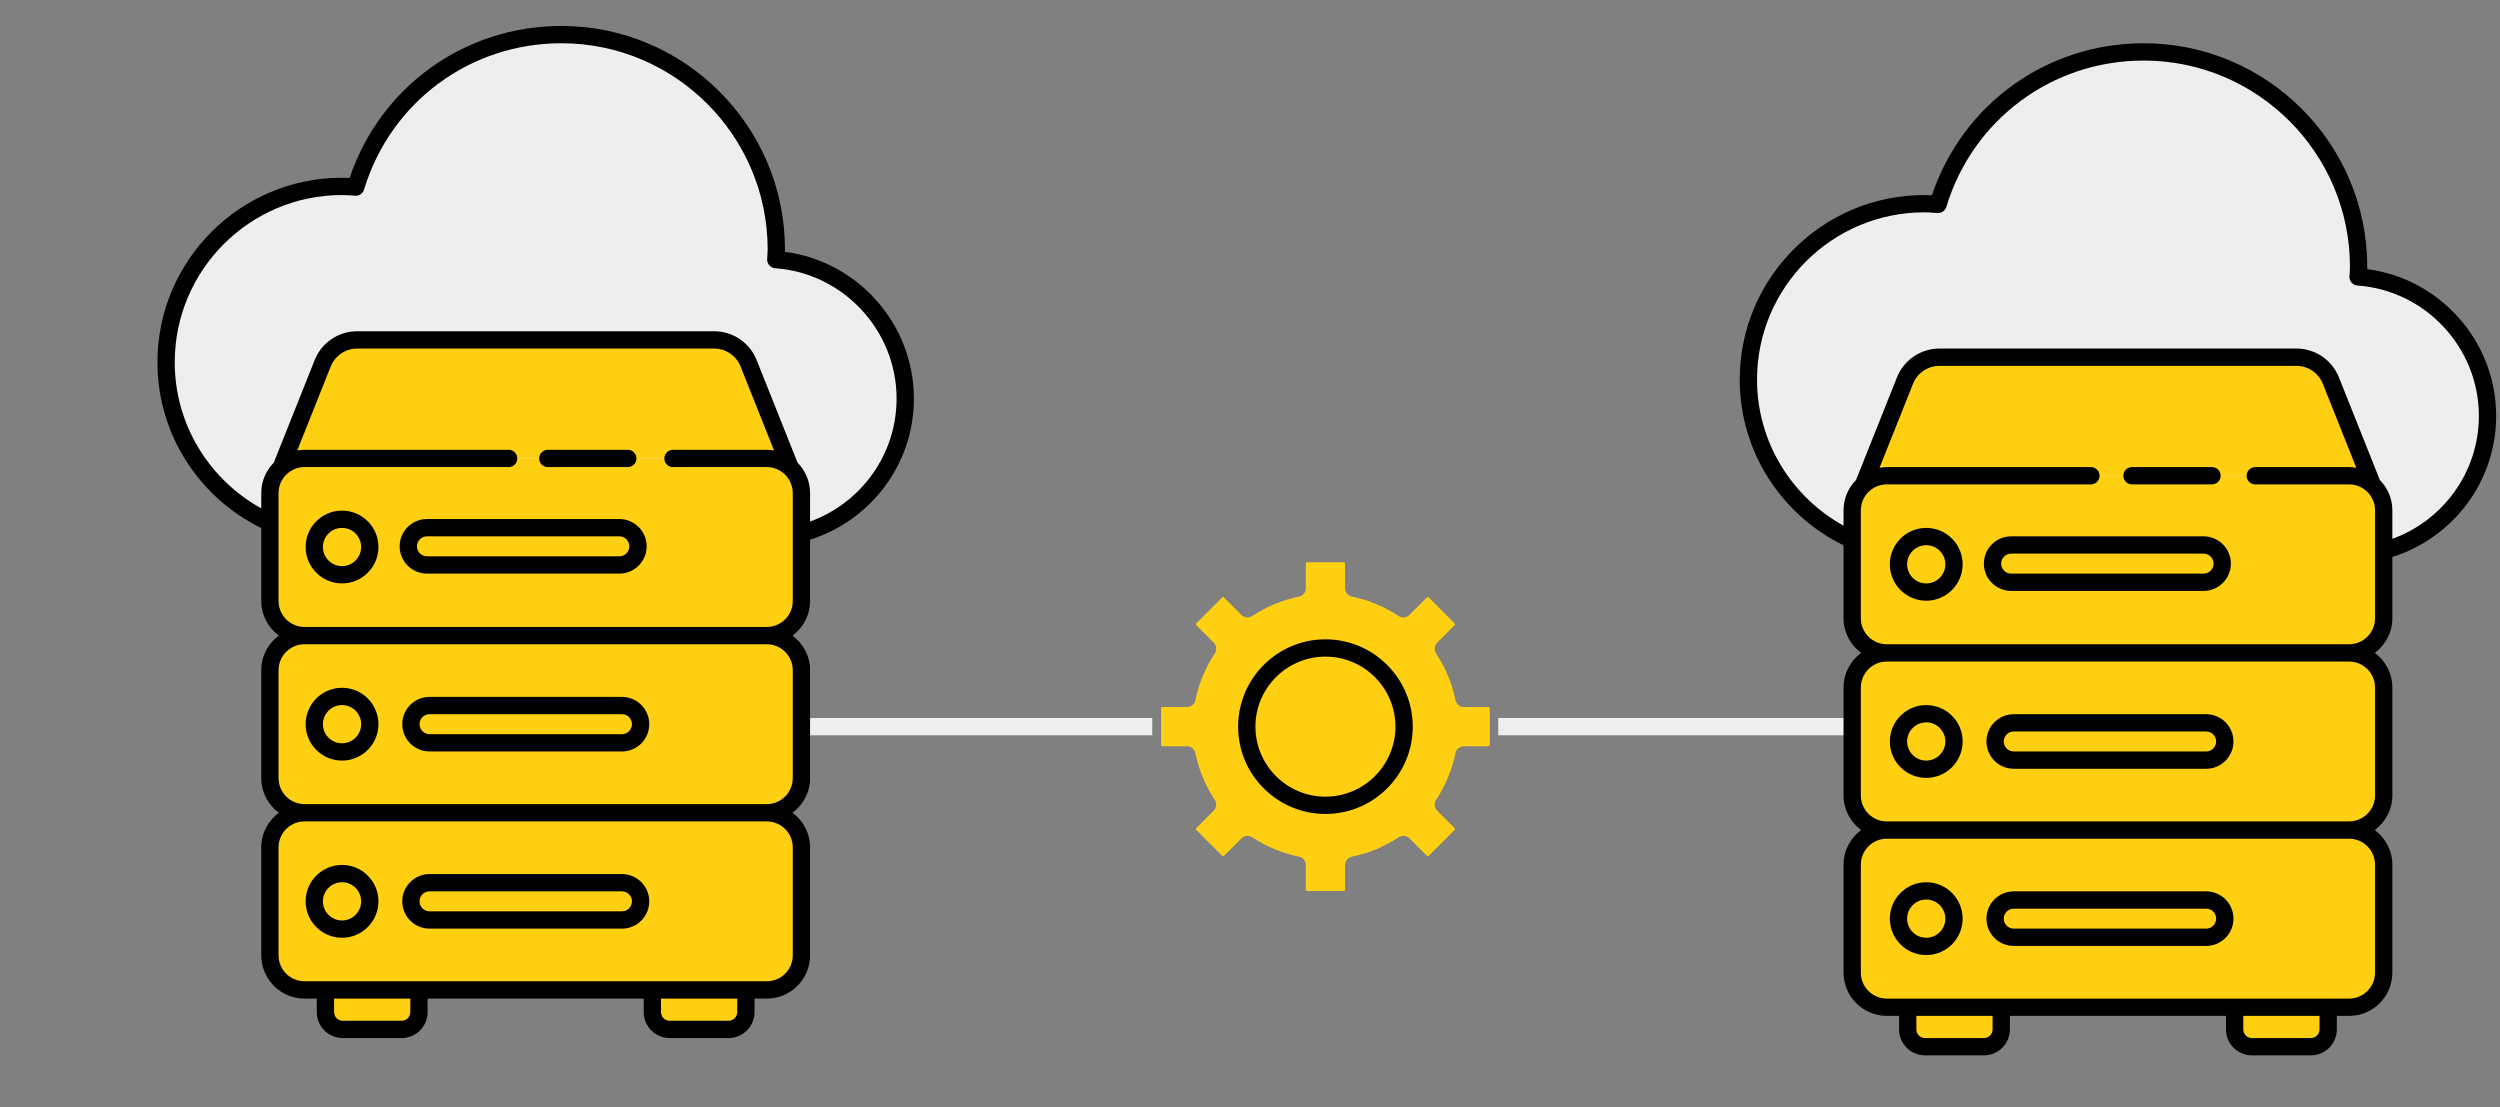
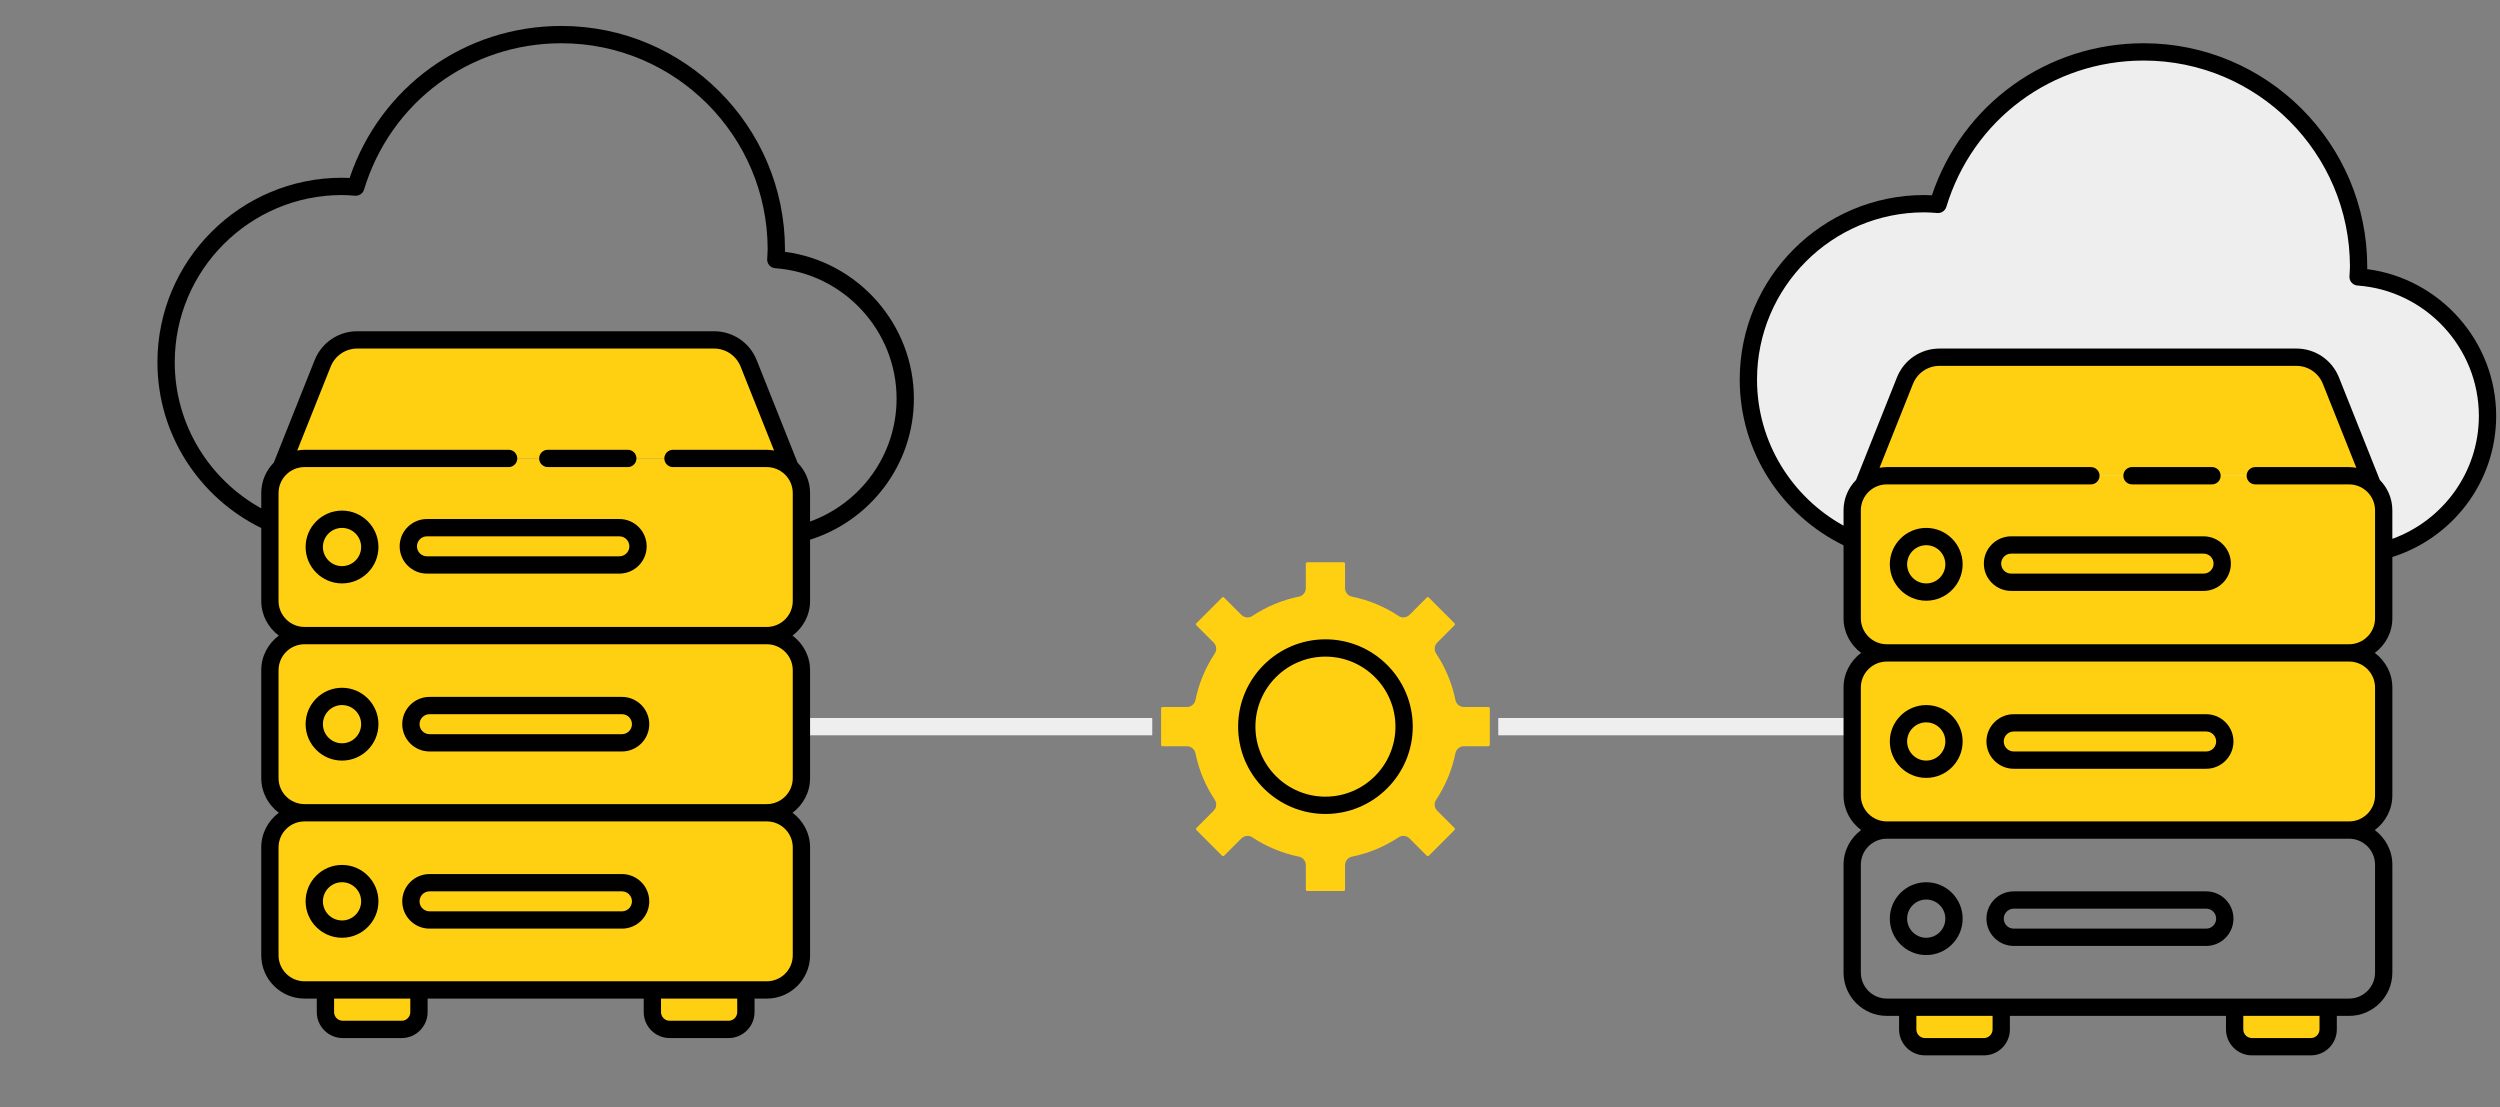
<svg xmlns="http://www.w3.org/2000/svg" width="289" height="128" viewBox="0 0 289 128" fill="none">
  <rect x="0" y="0" width="289" height="128" fill="#808080" stroke="none" />
  <path d="M172.221 86.098C172.221 86.191 172.145 86.267 172.052 86.267H169.228C168.752 86.267 168.342 86.602 168.248 87.068C167.858 88.993 167.106 90.804 166.014 92.455C165.751 92.851 165.805 93.378 166.141 93.714L168.141 95.714C168.206 95.779 168.206 95.887 168.141 95.952L165.173 98.92C165.107 98.986 165.001 98.986 164.935 98.92L162.935 96.92C162.598 96.583 162.071 96.531 161.676 96.793C160.024 97.886 158.212 98.638 156.289 99.027C155.823 99.122 155.488 99.532 155.488 100.007V102.831C155.488 102.924 155.412 103 155.319 103H151.123C151.03 103 150.954 102.924 150.954 102.831V100.007C150.954 99.531 150.619 99.121 150.153 99.027C148.23 98.637 146.418 97.885 144.767 96.793C144.599 96.682 144.407 96.627 144.215 96.627C143.957 96.627 143.701 96.727 143.508 96.92L141.508 98.92C141.442 98.986 141.336 98.986 141.27 98.92L138.302 95.952C138.237 95.887 138.237 95.779 138.302 95.714L140.302 93.714C140.638 93.378 140.692 92.852 140.429 92.455C139.336 90.806 138.584 88.993 138.193 87.068C138.098 86.602 137.689 86.267 137.214 86.267H134.39C134.297 86.267 134.222 86.191 134.222 86.098V81.902C134.222 81.809 134.297 81.733 134.39 81.733H137.214C137.69 81.733 138.099 81.398 138.193 80.932C138.585 79.007 139.337 77.195 140.429 75.545C140.692 75.149 140.638 74.622 140.302 74.286L138.303 72.288C138.237 72.222 138.237 72.113 138.302 72.048L141.271 69.08C141.351 69 141.426 68.999 141.508 69.081L143.508 71.081C143.845 71.418 144.371 71.47 144.768 71.208C146.415 70.115 148.227 69.363 150.152 68.972C150.618 68.877 150.953 68.468 150.953 67.993V65.168C150.953 65.075 151.029 65 151.122 65H155.318C155.411 65 155.487 65.075 155.487 65.168V67.992C155.487 68.468 155.822 68.877 156.288 68.971C158.213 69.363 160.025 70.115 161.675 71.207C162.07 71.469 162.597 71.417 162.934 71.08L164.935 69.079C165.015 68.999 165.09 68.998 165.172 69.08L168.139 72.046C168.205 72.112 168.205 72.221 168.14 72.286L166.14 74.285C165.804 74.621 165.75 75.147 166.013 75.544C167.106 77.194 167.858 79.006 168.247 80.931C168.342 81.397 168.752 81.732 169.227 81.732H172.051C172.144 81.732 172.22 81.808 172.22 81.901L172.221 86.098Z" fill="#FFD012" />
  <path d="M153.221 73.906C147.656 73.906 143.127 78.434 143.127 84C143.127 89.566 147.655 94.094 153.221 94.094C158.787 94.094 163.315 89.566 163.315 84C163.315 78.434 158.786 73.906 153.221 73.906ZM153.221 92.094C148.758 92.094 145.127 88.463 145.127 84C145.127 79.537 148.758 75.906 153.221 75.906C157.684 75.906 161.315 79.537 161.315 84C161.315 88.463 157.684 92.094 153.221 92.094Z" fill="black" />
  <path d="M133.2 84H93.2" stroke="#EEEEEE" stroke-width="2" />
  <path d="M213.2 84H173.2" stroke="#EEEEEE" stroke-width="2" />
  <path d="M272.595 32.009C272.613 31.62 272.654 31.237 272.654 30.843C272.654 17.123 261.531 6 247.81 6C236.6 6 227.132 13.428 224.039 23.628C223.51 23.587 222.98 23.547 222.44 23.547C211.213 23.547 202.111 32.649 202.111 43.876C202.111 55.103 211.213 64.205 222.44 64.205C226.853 64.205 266.751 64.205 271.429 64.205C280.336 64.205 287.556 56.985 287.556 48.078C287.557 39.565 280.956 32.609 272.595 32.009Z" fill="#EEEEEE" />
  <path d="M231.343 116.436H220.533V119C220.533 120.105 221.428 121 222.533 121H229.343C230.448 121 231.343 120.105 231.343 119V116.436Z" fill="#FFD012" />
  <path d="M269.136 116.436H258.326V119C258.326 120.105 259.221 121 260.326 121H267.136C268.241 121 269.136 120.105 269.136 119V116.436Z" fill="#FFD012" />
-   <path d="M271.555 116.436H218.113C215.904 116.436 214.113 114.645 214.113 112.436V99.955C214.113 97.746 215.904 95.955 218.113 95.955H271.555C273.764 95.955 275.555 97.746 275.555 99.955V112.436C275.555 114.645 273.764 116.436 271.555 116.436Z" fill="#FFD012" />
  <path d="M271.555 95.955H218.113C215.904 95.955 214.113 94.164 214.113 91.955V79.475C214.113 77.266 215.904 75.475 218.113 75.475H271.555C273.764 75.475 275.555 77.266 275.555 79.475V91.956C275.555 94.164 273.764 95.955 271.555 95.955Z" fill="#FFD012" />
  <path d="M218.113 54.994H271.555C272.604 54.994 273.552 55.407 274.265 56.068L269.455 44.005C268.802 42.367 267.216 41.292 265.452 41.292H224.216C222.452 41.292 220.867 42.367 220.213 44.005L215.403 56.068C216.117 55.407 217.064 54.994 218.113 54.994Z" fill="#FFD012" />
  <path d="M271.555 75.475H218.113C215.904 75.475 214.113 73.684 214.113 71.475V58.994C214.113 56.785 215.904 54.994 218.113 54.994H271.555C273.764 54.994 275.555 56.785 275.555 58.994V71.475C275.555 73.684 273.764 75.475 271.555 75.475Z" fill="#FFD012" />
  <path d="M288.557 48.078C288.557 39.478 282.085 32.209 273.65 31.111C273.653 31.022 273.655 30.933 273.655 30.844C273.654 16.593 262.061 5 247.811 5C236.614 5 226.873 12.03 223.327 22.575C223.033 22.558 222.739 22.547 222.441 22.547C210.68 22.547 201.112 32.115 201.112 43.876C201.112 52.292 206.018 59.573 213.114 63.04V71.474C213.114 73.115 213.92 74.562 215.145 75.474C213.92 76.386 213.114 77.833 213.114 79.474V91.954C213.114 93.595 213.92 95.042 215.145 95.954C213.92 96.866 213.114 98.313 213.114 99.954V112.435C213.114 115.192 215.357 117.435 218.114 117.435H219.533V119C219.533 120.654 220.879 122 222.533 122H229.344C230.998 122 232.344 120.654 232.344 119V117.436H257.326V119C257.326 120.654 258.672 122 260.326 122H267.137C268.791 122 270.137 120.654 270.137 119V117.436H271.556C274.313 117.436 276.556 115.193 276.556 112.436V99.955C276.556 98.314 275.75 96.867 274.525 95.955C275.75 95.043 276.556 93.596 276.556 91.955V79.475C276.556 77.834 275.75 76.387 274.525 75.475C275.75 74.563 276.556 73.116 276.556 71.475V64.388C283.497 62.202 288.557 55.732 288.557 48.078ZM230.343 119C230.343 119.551 229.895 120 229.343 120H222.532C221.98 120 221.532 119.551 221.532 119V117.436H230.343V119ZM268.136 119C268.136 119.551 267.688 120 267.136 120H260.325C259.773 120 259.325 119.551 259.325 119V117.436H268.136V119ZM274.555 99.955V112.436C274.555 114.09 273.209 115.436 271.555 115.436H218.113C216.459 115.436 215.113 114.09 215.113 112.436V99.955C215.113 98.301 216.459 96.955 218.113 96.955H271.554C273.209 96.955 274.555 98.301 274.555 99.955ZM274.555 79.475V91.955C274.555 93.609 273.209 94.955 271.555 94.955H218.113C216.459 94.955 215.113 93.609 215.113 91.955V79.475C215.113 77.821 216.459 76.475 218.113 76.475H271.554C273.209 76.475 274.555 77.82 274.555 79.475ZM274.555 71.475C274.555 73.129 273.209 74.475 271.555 74.475H218.113C216.459 74.475 215.113 73.129 215.113 71.475V58.995C215.113 57.341 216.459 55.995 218.113 55.995H241.709C242.262 55.995 242.709 55.547 242.709 54.995C242.709 54.443 242.262 53.995 241.709 53.995H218.113C217.825 53.995 217.547 54.033 217.272 54.08L221.141 44.376C221.646 43.11 222.853 42.293 224.215 42.293H265.451C266.813 42.293 268.02 43.111 268.525 44.376L272.394 54.081C272.119 54.034 271.841 53.996 271.553 53.996H260.709C260.156 53.996 259.709 54.444 259.709 54.996C259.709 55.548 260.156 55.996 260.709 55.996H271.555C273.209 55.996 274.555 57.342 274.555 58.996V71.475ZM276.555 62.289V58.994C276.555 57.627 276.001 56.388 275.109 55.484L270.385 43.634C269.575 41.604 267.64 40.292 265.453 40.292H224.216C222.029 40.292 220.094 41.604 219.284 43.635L214.56 55.485C213.667 56.389 213.114 57.628 213.114 58.995V60.769C207.162 57.472 203.112 51.148 203.112 43.876C203.112 33.218 211.783 24.547 222.441 24.547C222.955 24.547 223.459 24.586 223.962 24.625C224.419 24.66 224.859 24.368 224.996 23.918C228.064 13.799 237.232 7 247.811 7C260.958 7 271.654 17.696 271.654 30.844C271.654 31.072 271.638 31.296 271.623 31.52L271.597 31.964C271.573 32.506 271.984 32.968 272.525 33.007C280.393 33.571 286.557 40.191 286.557 48.078C286.557 54.617 282.377 60.184 276.555 62.289Z" fill="black" />
  <path d="M222.672 110.405C224.993 110.405 226.882 108.516 226.882 106.195C226.882 103.874 224.993 101.986 222.672 101.986C220.351 101.986 218.463 103.874 218.463 106.195C218.463 108.516 220.351 110.405 222.672 110.405ZM222.672 103.986C223.891 103.986 224.882 104.977 224.882 106.195C224.882 107.414 223.891 108.405 222.672 108.405C221.454 108.405 220.463 107.414 220.463 106.195C220.463 104.977 221.454 103.986 222.672 103.986Z" fill="black" />
  <path d="M232.787 109.35H255.034C256.773 109.35 258.188 107.935 258.188 106.195C258.188 104.456 256.773 103.041 255.034 103.041H232.787C231.048 103.041 229.633 104.456 229.633 106.195C229.633 107.935 231.048 109.35 232.787 109.35ZM232.787 105.041H255.034C255.671 105.041 256.188 105.559 256.188 106.195C256.188 106.831 255.67 107.35 255.034 107.35H232.787C232.15 107.35 231.633 106.832 231.633 106.195C231.633 105.558 232.15 105.041 232.787 105.041Z" fill="black" />
  <path d="M222.672 89.925C224.993 89.925 226.882 88.036 226.882 85.715C226.882 83.394 224.993 81.506 222.672 81.506C220.351 81.506 218.463 83.394 218.463 85.715C218.463 88.036 220.351 89.925 222.672 89.925ZM222.672 83.505C223.891 83.505 224.882 84.496 224.882 85.714C224.882 86.933 223.891 87.924 222.672 87.924C221.454 87.924 220.463 86.933 220.463 85.714C220.463 84.497 221.454 83.505 222.672 83.505Z" fill="black" />
  <path d="M232.787 88.87H255.034C256.773 88.87 258.188 87.455 258.188 85.715C258.188 83.976 256.773 82.561 255.034 82.561H232.787C231.048 82.561 229.633 83.976 229.633 85.715C229.633 87.455 231.048 88.87 232.787 88.87ZM232.787 84.561H255.034C255.671 84.561 256.188 85.079 256.188 85.715C256.188 86.351 255.671 86.87 255.034 86.87H232.787C232.15 86.87 231.633 86.352 231.633 85.715C231.633 85.078 232.15 84.561 232.787 84.561Z" fill="black" />
  <path d="M246.459 55.994H255.709C256.262 55.994 256.709 55.546 256.709 54.994C256.709 54.442 256.262 53.994 255.709 53.994H246.459C245.906 53.994 245.459 54.442 245.459 54.994C245.459 55.546 245.906 55.994 246.459 55.994Z" fill="black" />
  <path d="M222.672 61.025C220.351 61.025 218.463 62.913 218.463 65.234C218.463 67.555 220.351 69.443 222.672 69.443C224.993 69.443 226.882 67.555 226.882 65.234C226.882 62.913 224.993 61.025 222.672 61.025ZM222.672 67.444C221.454 67.444 220.463 66.453 220.463 65.235C220.463 64.017 221.454 63.026 222.672 63.026C223.891 63.026 224.882 64.017 224.882 65.235C224.882 66.453 223.891 67.444 222.672 67.444Z" fill="black" />
  <path d="M254.735 62H232.488C230.749 62 229.334 63.415 229.334 65.155C229.334 66.894 230.749 68.309 232.488 68.309H254.735C256.474 68.309 257.889 66.894 257.889 65.155C257.889 63.415 256.474 62 254.735 62ZM254.735 66.309H232.488C231.851 66.309 231.334 65.791 231.334 65.155C231.334 64.519 231.852 64 232.488 64H254.735C255.372 64 255.889 64.518 255.889 65.155C255.889 65.792 255.372 66.309 254.735 66.309Z" fill="black" />
  <mask id="mask0_287_15" style="mask-type:luminance" maskUnits="userSpaceOnUse" x="0" y="0" width="129" height="128">
    <path d="M128.2 0H0.2V128H128.2V0Z" fill="white" />
  </mask>
  <g mask="url(#mask0_287_15)">
-     <path d="M89.462 30.009C89.48 29.62 89.52 29.237 89.52 28.843C89.52 15.123 78.397 4 64.677 4C53.467 4 43.998 11.428 40.906 21.628C40.377 21.587 39.846 21.547 39.306 21.547C28.079 21.547 18.977 30.649 18.977 41.876C18.977 53.103 28.079 62.205 39.306 62.205C43.719 62.205 83.618 62.205 88.296 62.205C97.203 62.205 104.423 54.985 104.423 46.078C104.424 37.565 97.823 30.609 89.462 30.009Z" fill="#EEEEEE" />
    <path d="M48.209 114.436H37.399V117C37.399 118.105 38.294 119 39.399 119H46.209C47.314 119 48.209 118.105 48.209 117V114.436Z" fill="#FFD012" />
    <path d="M86.002 114.436H75.192V117C75.192 118.105 76.087 119 77.192 119H84.002C85.107 119 86.002 118.105 86.002 117V114.436Z" fill="#FFD012" />
    <path d="M88.421 114.436H34.98C32.77 114.436 30.98 112.645 30.98 110.436V97.955C30.98 95.746 32.77 93.955 34.98 93.955H88.421C90.63 93.955 92.421 95.746 92.421 97.955V110.436C92.421 112.645 90.63 114.436 88.421 114.436Z" fill="#FFD012" />
    <path d="M88.421 93.955H34.98C32.77 93.955 30.98 92.164 30.98 89.955V77.475C30.98 75.266 32.77 73.475 34.98 73.475H88.421C90.63 73.475 92.421 75.266 92.421 77.475V89.956C92.421 92.164 90.63 93.955 88.421 93.955Z" fill="#FFD012" />
    <path d="M34.98 52.994H88.421C89.471 52.994 90.418 53.407 91.132 54.068L86.322 42.005C85.668 40.367 84.082 39.292 82.319 39.292H41.083C39.319 39.292 37.733 40.367 37.08 42.005L32.27 54.068C32.983 53.407 33.931 52.994 34.98 52.994Z" fill="#FFD012" />
    <path d="M88.421 73.475H34.98C32.77 73.475 30.98 71.684 30.98 69.475V56.994C30.98 54.785 32.77 52.994 34.98 52.994H88.421C90.63 52.994 92.421 54.785 92.421 56.994V69.475C92.421 71.684 90.63 73.475 88.421 73.475Z" fill="#FFD012" />
    <path d="M105.645 46.078C105.645 37.478 99.173 30.209 90.738 29.111C90.741 29.022 90.743 28.933 90.743 28.844C90.742 14.593 79.149 3 64.899 3C53.702 3 43.961 10.03 40.415 20.575C40.121 20.558 39.827 20.547 39.529 20.547C27.768 20.547 18.2 30.115 18.2 41.876C18.2 50.292 23.106 57.573 30.202 61.04V69.474C30.202 71.115 31.008 72.562 32.233 73.474C31.008 74.386 30.202 75.833 30.202 77.474V89.954C30.202 91.595 31.008 93.042 32.233 93.954C31.008 94.866 30.202 96.313 30.202 97.954V110.435C30.202 113.192 32.445 115.435 35.202 115.435H36.621V117C36.621 118.654 37.967 120 39.621 120H46.432C48.086 120 49.432 118.654 49.432 117V115.436H74.414V117C74.414 118.654 75.76 120 77.414 120H84.225C85.879 120 87.225 118.654 87.225 117V115.436H88.644C91.401 115.436 93.644 113.193 93.644 110.436V97.955C93.644 96.314 92.838 94.867 91.613 93.955C92.838 93.043 93.644 91.596 93.644 89.955V77.475C93.644 75.834 92.838 74.387 91.613 73.475C92.838 72.563 93.644 71.116 93.644 69.475V62.388C100.585 60.202 105.645 53.732 105.645 46.078ZM47.431 117C47.431 117.551 46.983 118 46.431 118H39.62C39.068 118 38.62 117.551 38.62 117V115.436H47.431V117ZM85.224 117C85.224 117.551 84.776 118 84.224 118H77.413C76.861 118 76.413 117.551 76.413 117V115.436H85.224V117ZM91.643 97.955V110.436C91.643 112.09 90.297 113.436 88.643 113.436H35.201C33.547 113.436 32.201 112.09 32.201 110.436V97.955C32.201 96.301 33.547 94.955 35.201 94.955H88.642C90.297 94.955 91.643 96.301 91.643 97.955ZM91.643 77.475V89.955C91.643 91.609 90.297 92.955 88.643 92.955H35.201C33.547 92.955 32.201 91.609 32.201 89.955V77.475C32.201 75.821 33.547 74.475 35.201 74.475H88.642C90.297 74.475 91.643 75.82 91.643 77.475ZM91.643 69.475C91.643 71.129 90.297 72.475 88.643 72.475H35.201C33.547 72.475 32.201 71.129 32.201 69.475V56.995C32.201 55.341 33.547 53.995 35.201 53.995H58.797C59.35 53.995 59.797 53.547 59.797 52.995C59.797 52.443 59.35 51.995 58.797 51.995H35.201C34.913 51.995 34.635 52.033 34.36 52.08L38.229 42.376C38.734 41.11 39.941 40.293 41.303 40.293H82.539C83.901 40.293 85.108 41.111 85.613 42.376L89.482 52.081C89.207 52.034 88.929 51.996 88.641 51.996H77.797C77.244 51.996 76.797 52.444 76.797 52.996C76.797 53.548 77.244 53.996 77.797 53.996H88.643C90.297 53.996 91.643 55.342 91.643 56.996V69.475ZM93.643 60.289V56.994C93.643 55.627 93.089 54.388 92.197 53.484L87.473 41.634C86.663 39.604 84.728 38.292 82.541 38.292H41.304C39.117 38.292 37.182 39.604 36.372 41.635L31.648 53.485C30.755 54.389 30.202 55.628 30.202 56.995V58.769C24.25 55.472 20.2 49.148 20.2 41.876C20.2 31.218 28.871 22.547 39.529 22.547C40.043 22.547 40.547 22.586 41.05 22.625C41.507 22.66 41.947 22.368 42.084 21.918C45.152 11.799 54.32 5 64.899 5C78.046 5 88.742 15.696 88.742 28.844C88.742 29.072 88.726 29.296 88.711 29.52L88.685 29.964C88.661 30.506 89.072 30.968 89.613 31.007C97.481 31.571 103.645 38.191 103.645 46.078C103.645 52.617 99.465 58.184 93.643 60.289Z" fill="black" />
    <path d="M39.538 108.405C41.859 108.405 43.748 106.516 43.748 104.195C43.748 101.874 41.859 99.986 39.538 99.986C37.217 99.986 35.329 101.874 35.329 104.195C35.329 106.516 37.217 108.405 39.538 108.405ZM39.538 101.986C40.757 101.986 41.748 102.977 41.748 104.195C41.748 105.414 40.757 106.405 39.538 106.405C38.32 106.405 37.329 105.414 37.329 104.195C37.329 102.977 38.32 101.986 39.538 101.986Z" fill="black" />
    <path d="M49.653 107.35H71.9C73.639 107.35 75.054 105.935 75.054 104.195C75.054 102.456 73.639 101.041 71.9 101.041H49.653C47.914 101.041 46.499 102.456 46.499 104.195C46.499 105.935 47.914 107.35 49.653 107.35ZM49.653 103.041H71.9C72.537 103.041 73.054 103.559 73.054 104.195C73.054 104.831 72.536 105.35 71.9 105.35H49.653C49.016 105.35 48.499 104.832 48.499 104.195C48.499 103.558 49.016 103.041 49.653 103.041Z" fill="black" />
-     <path d="M39.538 87.925C41.859 87.925 43.748 86.036 43.748 83.715C43.748 81.394 41.859 79.506 39.538 79.506C37.217 79.506 35.329 81.394 35.329 83.715C35.329 86.036 37.217 87.925 39.538 87.925ZM39.538 81.505C40.757 81.505 41.748 82.496 41.748 83.714C41.748 84.933 40.757 85.924 39.538 85.924C38.32 85.924 37.329 84.933 37.329 83.714C37.329 82.497 38.32 81.505 39.538 81.505Z" fill="black" />
+     <path d="M39.538 87.925C41.859 87.925 43.748 86.036 43.748 83.715C43.748 81.394 41.859 79.506 39.538 79.506C37.217 79.506 35.329 81.394 35.329 83.715C35.329 86.036 37.217 87.925 39.538 87.925M39.538 81.505C40.757 81.505 41.748 82.496 41.748 83.714C41.748 84.933 40.757 85.924 39.538 85.924C38.32 85.924 37.329 84.933 37.329 83.714C37.329 82.497 38.32 81.505 39.538 81.505Z" fill="black" />
    <path d="M49.653 86.87H71.9C73.639 86.87 75.054 85.455 75.054 83.715C75.054 81.976 73.639 80.561 71.9 80.561H49.653C47.914 80.561 46.499 81.976 46.499 83.715C46.499 85.455 47.914 86.87 49.653 86.87ZM49.653 82.561H71.9C72.537 82.561 73.054 83.079 73.054 83.715C73.054 84.351 72.537 84.87 71.9 84.87H49.653C49.016 84.87 48.499 84.352 48.499 83.715C48.499 83.078 49.016 82.561 49.653 82.561Z" fill="black" />
    <path d="M63.325 53.994H72.575C73.128 53.994 73.575 53.546 73.575 52.994C73.575 52.442 73.128 51.994 72.575 51.994H63.325C62.772 51.994 62.325 52.442 62.325 52.994C62.325 53.546 62.772 53.994 63.325 53.994Z" fill="black" />
    <path d="M39.538 59.025C37.217 59.025 35.329 60.913 35.329 63.234C35.329 65.555 37.217 67.443 39.538 67.443C41.859 67.443 43.748 65.555 43.748 63.234C43.748 60.913 41.859 59.025 39.538 59.025ZM39.538 65.444C38.32 65.444 37.329 64.453 37.329 63.235C37.329 62.017 38.32 61.026 39.538 61.026C40.757 61.026 41.748 62.017 41.748 63.235C41.748 64.453 40.757 65.444 39.538 65.444Z" fill="black" />
    <path d="M71.601 60H49.354C47.615 60 46.2 61.415 46.2 63.155C46.2 64.894 47.615 66.309 49.354 66.309H71.601C73.34 66.309 74.755 64.894 74.755 63.155C74.755 61.415 73.34 60 71.601 60ZM71.601 64.309H49.354C48.717 64.309 48.2 63.791 48.2 63.155C48.2 62.519 48.718 62 49.354 62H71.601C72.238 62 72.755 62.518 72.755 63.155C72.755 63.792 72.238 64.309 71.601 64.309Z" fill="black" />
  </g>
</svg>